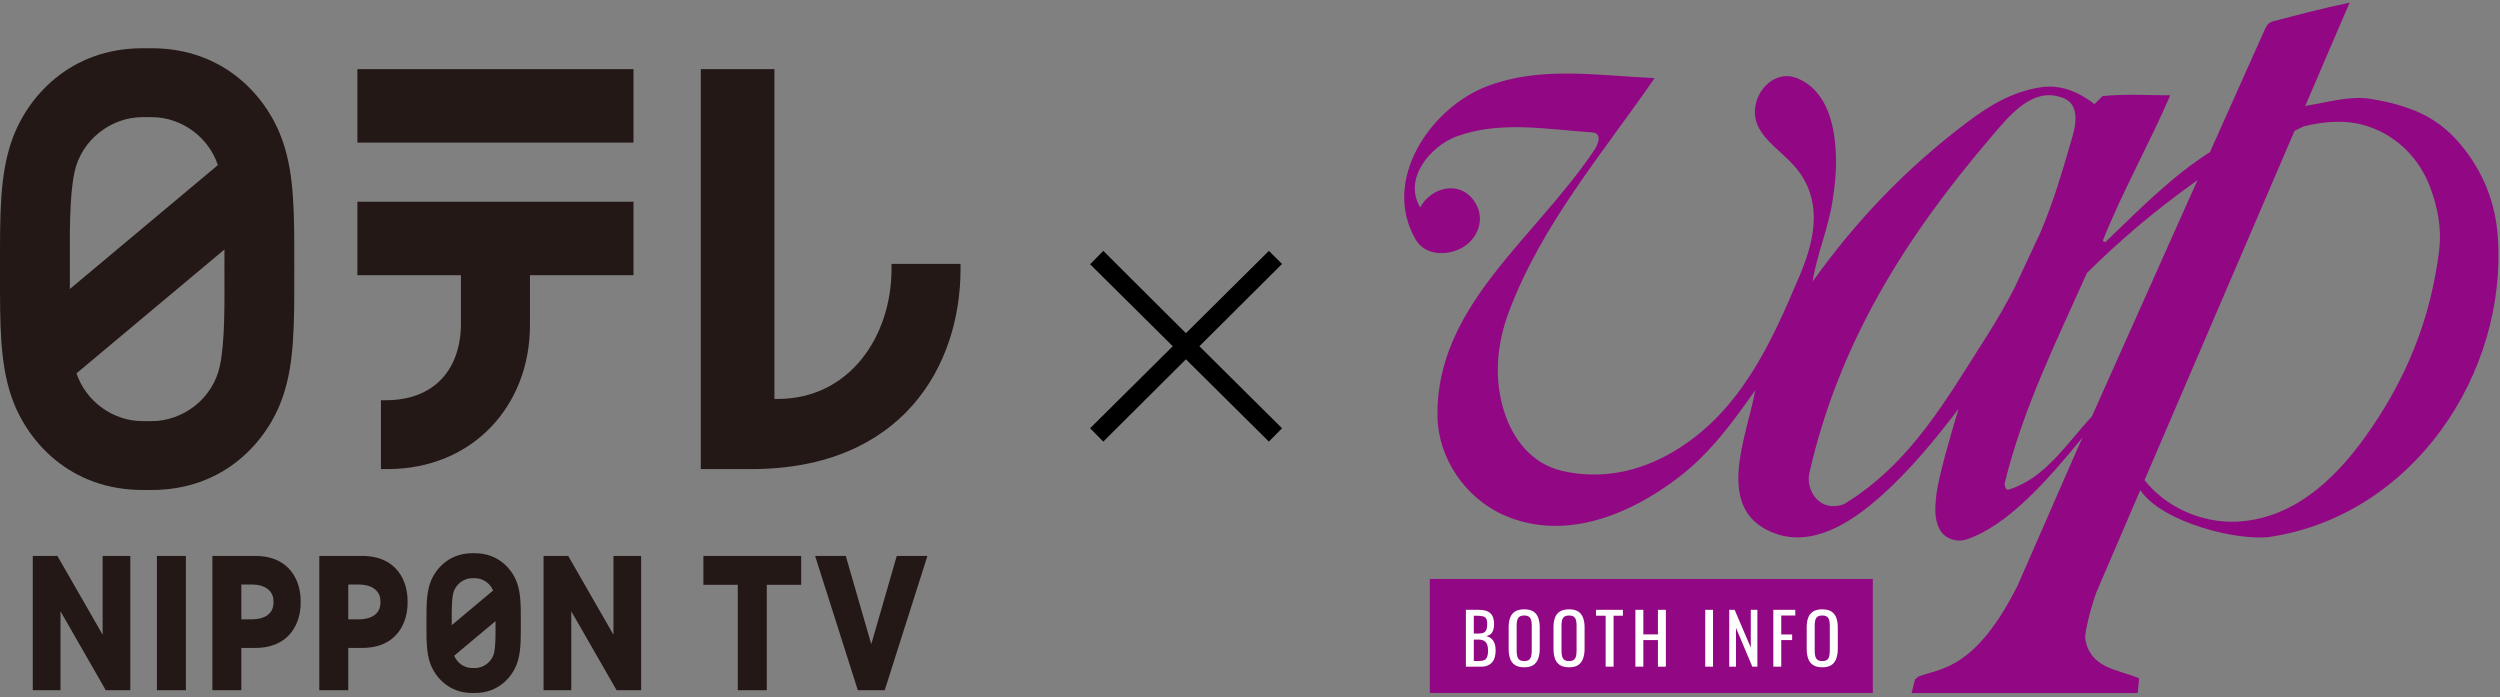
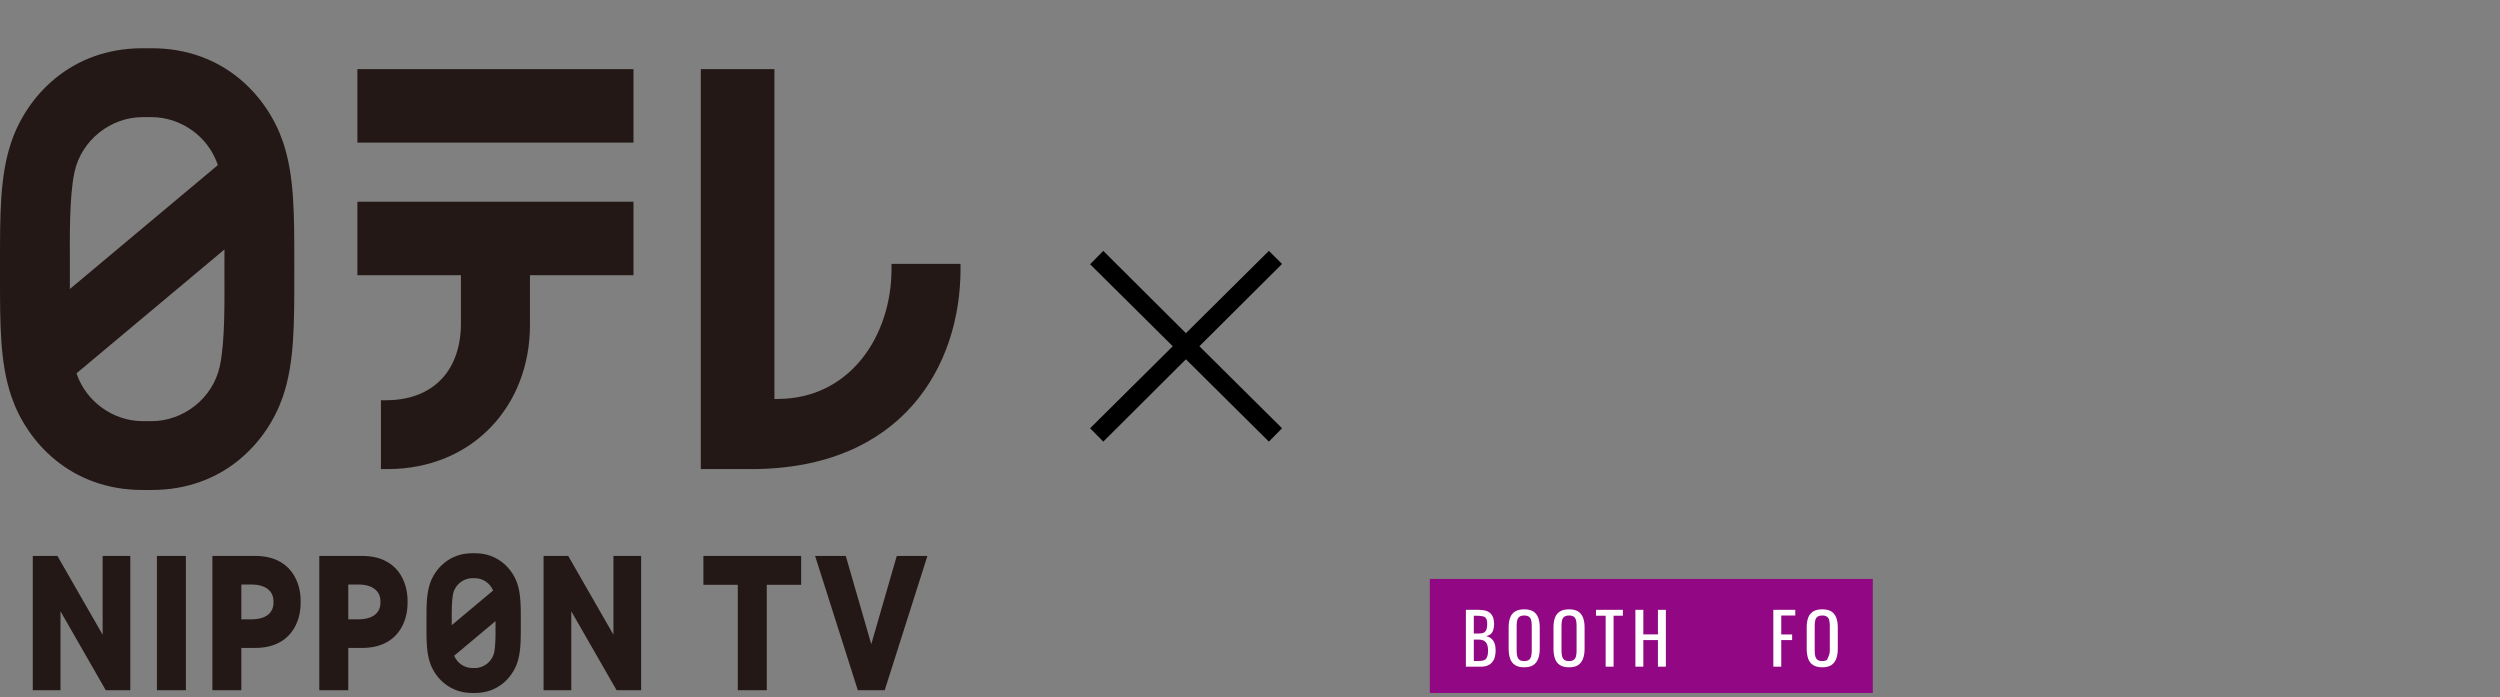
<svg xmlns="http://www.w3.org/2000/svg" width="570" height="159" viewBox="0 0 570 159" fill="none">
  <rect x="0" y="0" width="570" height="159" fill="#808080" stroke="none" />
-   <path d="M569.494 53.986C568.962 46.16 566.125 38.992 560.876 32.782C558.13 29.527 554.837 27.011 550.98 25.395C547.58 23.967 544.089 23.121 540.347 22.517C535.813 21.791 530.352 23.4 525.895 24.088C525.781 24.133 525.682 24.171 525.568 24.216L535.707 0.603C529.028 2.008 524.944 3.118 518.189 4.878C517.071 5.173 516.6 6.147 516.174 7.167L503.874 34.678C495.393 40.125 489.262 46.311 480.127 55.097C479.861 55.346 479.397 54.953 479.465 54.787C484.029 43.426 490 32.896 494.815 21.731C489.666 21.731 484.546 21.384 479.397 21.905L477.495 23.778C477.389 23.642 477.282 23.529 477.191 23.453C473.456 20.711 469.493 19.223 465.158 19.918C458.639 20.96 453.459 24.133 448.188 28.122C434.261 38.674 423.064 50.519 413.275 64.184C414.271 57.914 416.827 52.203 417.831 45.737C418.348 42.376 418.691 39.128 418.599 35.887C418.417 29.104 416.903 20.757 409.708 17.818C405.463 16.081 401.417 19.457 400.405 23.355C398.473 30.834 406.543 33.908 410.415 39.49C415.64 47.022 413.427 55.489 410.286 62.922C403.843 78.166 396.769 93.992 381.526 102.981C373.836 107.521 365.188 109.409 356.288 107.392C349.245 105.798 344.894 100.133 342.893 93.659C340.535 86.045 341.326 78.204 344.087 70.914C351.625 51.025 365.378 34.996 377.259 17.811C364.457 17.252 351.215 14.978 338.984 19.692C326.091 24.654 314.887 41.152 322.797 54.651C324.912 58.262 329.856 58.375 333.218 56.562C337.067 54.485 338.87 49.658 336.04 45.737C332.579 40.948 326.235 42.814 323.801 47.286C319.823 40.578 326.334 33.175 332.222 31.06C342.163 27.48 352.675 29.504 362.989 30.184C365.347 30.343 364.495 32.752 363.423 34.339C349.709 54.681 327.414 69.789 327.734 94.86C327.856 104.356 334.017 113.541 342.901 117.454C356.493 123.444 371.265 117.605 382.675 108.873C390.015 103.26 395.088 96.197 400.207 88.968C398.268 99.566 390.844 115.777 403.896 121.314C412.849 125.114 421.885 119.29 428.655 113.284C435.622 107.135 441.677 99.642 446.553 93.198C445.107 97.98 441.943 108.654 441.472 112.967C441.183 115.618 440.954 118.338 442.286 120.763C443.48 122.946 446.264 123.701 448.431 122.968C457.65 119.849 466.641 109.787 474.81 99.748L472.97 103.88L460.001 133.536C450.31 152.776 442.377 152.368 437.425 154.234L436.634 154.884L435.843 158.026H487.406L487.703 154.884L487.543 154.559C482.455 152.564 476.491 152.255 475.434 145.585C475.236 144.338 476.818 138.114 478.005 134.971L487.985 111.743C492.997 119.229 510.591 123.49 517.748 122.379C550.144 117.356 571.647 85.335 569.502 53.994L569.494 53.986ZM420.714 114.772C419.999 115.218 419.002 115.377 418.029 115.399C414.195 115.482 411.746 111.343 412.537 107.845C419.284 78.159 434.451 54.084 453.878 31.362C458.069 26.46 463.454 19.472 470.566 22.403C473.966 23.808 473.441 28.001 472.521 31.136C470.132 39.294 468.467 45.231 465.28 52.861L464.146 55.293L464.359 54.757C464.177 55.202 463.964 55.641 463.773 56.086L459.377 65.491C457.46 69.23 455.353 72.931 452.995 76.61C443.708 91.129 435.79 105.458 420.714 114.772ZM476.94 94.981C471.182 101.092 466.352 109.062 457.97 111.63C457.202 111.864 456.996 110.459 457.049 110.248C461.271 93.025 468.817 77.94 475.822 62.235C483.329 54.817 491.012 48.275 499.995 41.832C500.063 41.779 500.535 41.416 501.037 41.054L476.932 94.981H476.94ZM556.122 57.114C554.175 72.788 548.615 86.672 539.061 99.899C531.904 109.817 522.388 118.406 509.876 118.935C501.98 119.267 493.803 115.649 488.951 109.47L523.156 29.836L525.225 28.809C530.207 27.585 535.418 27.208 540.301 28.945C546.774 31.234 551.688 36.318 554.053 42.633C555.788 47.271 556.746 52.068 556.115 57.114H556.122Z" fill="#920783" />
  <path d="M292.305 97.641L289.304 100.687L270.39 81.92L251.547 100.687L248.546 97.641L267.39 78.944L248.546 60.247L251.547 57.2L270.39 75.967L289.304 57.2L292.305 60.177L273.461 78.944L292.305 97.641Z" fill="black" />
  <rect x="326" y="132" width="101" height="26" fill="#920783" />
  <path d="M334.222 152V139.04H337.198C337.785 139.04 338.292 139.104 338.718 139.232C339.156 139.36 339.518 139.557 339.806 139.824C340.094 140.091 340.308 140.432 340.446 140.848C340.585 141.253 340.654 141.733 340.654 142.288C340.654 142.821 340.585 143.285 340.446 143.68C340.318 144.064 340.116 144.368 339.838 144.592C339.572 144.816 339.225 144.96 338.798 145.024C339.321 145.141 339.742 145.344 340.062 145.632C340.382 145.909 340.617 146.272 340.766 146.72C340.926 147.157 341.006 147.685 341.006 148.304C341.006 148.859 340.942 149.365 340.814 149.824C340.686 150.283 340.484 150.672 340.206 150.992C339.94 151.312 339.593 151.563 339.166 151.744C338.75 151.915 338.254 152 337.678 152H334.222ZM336.03 150.704H337.246C338.057 150.704 338.596 150.517 338.862 150.144C339.14 149.76 339.278 149.147 339.278 148.304C339.278 147.76 339.204 147.307 339.054 146.944C338.916 146.571 338.686 146.293 338.366 146.112C338.057 145.92 337.636 145.824 337.102 145.824H336.03V150.704ZM336.03 144.448H337.102C337.614 144.448 338.014 144.379 338.302 144.24C338.59 144.091 338.793 143.856 338.91 143.536C339.028 143.216 339.086 142.8 339.086 142.288C339.086 141.691 338.996 141.259 338.814 140.992C338.633 140.725 338.35 140.56 337.966 140.496C337.582 140.421 337.081 140.384 336.462 140.384H336.03V144.448Z" fill="white" />
  <path d="M347.525 152.144C346.65 152.144 345.951 151.973 345.429 151.632C344.906 151.291 344.533 150.805 344.309 150.176C344.085 149.536 343.973 148.789 343.973 147.936V143.024C343.973 142.171 344.085 141.44 344.309 140.832C344.543 140.213 344.917 139.744 345.429 139.424C345.951 139.093 346.65 138.928 347.525 138.928C348.399 138.928 349.093 139.093 349.605 139.424C350.117 139.755 350.485 140.224 350.709 140.832C350.943 141.44 351.061 142.171 351.061 143.024V147.952C351.061 148.795 350.943 149.531 350.709 150.16C350.485 150.789 350.117 151.28 349.605 151.632C349.093 151.973 348.399 152.144 347.525 152.144ZM347.525 150.72C348.005 150.72 348.367 150.624 348.613 150.432C348.858 150.229 349.023 149.952 349.109 149.6C349.194 149.237 349.237 148.816 349.237 148.336V142.656C349.237 142.176 349.194 141.765 349.109 141.424C349.023 141.072 348.858 140.805 348.613 140.624C348.367 140.432 348.005 140.336 347.525 140.336C347.045 140.336 346.677 140.432 346.421 140.624C346.175 140.805 346.01 141.072 345.925 141.424C345.839 141.765 345.797 142.176 345.797 142.656V148.336C345.797 148.816 345.839 149.237 345.925 149.6C346.01 149.952 346.175 150.229 346.421 150.432C346.677 150.624 347.045 150.72 347.525 150.72Z" fill="white" />
  <path d="M357.75 152.144C356.875 152.144 356.176 151.973 355.654 151.632C355.131 151.291 354.758 150.805 354.534 150.176C354.31 149.536 354.198 148.789 354.198 147.936V143.024C354.198 142.171 354.31 141.44 354.534 140.832C354.768 140.213 355.142 139.744 355.654 139.424C356.176 139.093 356.875 138.928 357.75 138.928C358.624 138.928 359.318 139.093 359.83 139.424C360.342 139.755 360.71 140.224 360.934 140.832C361.168 141.44 361.286 142.171 361.286 143.024V147.952C361.286 148.795 361.168 149.531 360.934 150.16C360.71 150.789 360.342 151.28 359.83 151.632C359.318 151.973 358.624 152.144 357.75 152.144ZM357.75 150.72C358.23 150.72 358.592 150.624 358.838 150.432C359.083 150.229 359.248 149.952 359.334 149.6C359.419 149.237 359.462 148.816 359.462 148.336V142.656C359.462 142.176 359.419 141.765 359.334 141.424C359.248 141.072 359.083 140.805 358.838 140.624C358.592 140.432 358.23 140.336 357.75 140.336C357.27 140.336 356.902 140.432 356.646 140.624C356.4 140.805 356.235 141.072 356.15 141.424C356.064 141.765 356.022 142.176 356.022 142.656V148.336C356.022 148.816 356.064 149.237 356.15 149.6C356.235 149.952 356.4 150.229 356.646 150.432C356.902 150.624 357.27 150.72 357.75 150.72Z" fill="white" />
  <path d="M366.087 152V140.384H363.895V139.04H370.023V140.384H367.895V152H366.087Z" fill="white" />
  <path d="M372.872 152V139.04H374.68V144.64H378.008V139.04H379.816V152H378.008V145.936H374.68V152H372.872Z" fill="white" />
-   <path d="M388.793 152V139.04H390.569V152H388.793Z" fill="white" />
-   <path d="M394.266 152V139.04H395.498L399.178 147.648V139.04H400.682V152H399.53L395.802 143.152V152H394.266Z" fill="white" />
  <path d="M404.319 152V139.04H409.327V140.336H406.127V144.656H408.607V145.936H406.127V152H404.319Z" fill="white" />
-   <path d="M415.481 152.144C414.606 152.144 413.908 151.973 413.385 151.632C412.862 151.291 412.489 150.805 412.265 150.176C412.041 149.536 411.929 148.789 411.929 147.936V143.024C411.929 142.171 412.041 141.44 412.265 140.832C412.5 140.213 412.873 139.744 413.385 139.424C413.908 139.093 414.606 138.928 415.481 138.928C416.356 138.928 417.049 139.093 417.561 139.424C418.073 139.755 418.441 140.224 418.665 140.832C418.9 141.44 419.017 142.171 419.017 143.024V147.952C419.017 148.795 418.9 149.531 418.665 150.16C418.441 150.789 418.073 151.28 417.561 151.632C417.049 151.973 416.356 152.144 415.481 152.144ZM415.481 150.72C415.961 150.72 416.324 150.624 416.569 150.432C416.814 150.229 416.98 149.952 417.065 149.6C417.15 149.237 417.193 148.816 417.193 148.336V142.656C417.193 142.176 417.15 141.765 417.065 141.424C416.98 141.072 416.814 140.805 416.569 140.624C416.324 140.432 415.961 140.336 415.481 140.336C415.001 140.336 414.633 140.432 414.377 140.624C414.132 140.805 413.966 141.072 413.881 141.424C413.796 141.765 413.753 142.176 413.753 142.656V148.336C413.753 148.816 413.796 149.237 413.881 149.6C413.966 149.952 414.132 150.229 414.377 150.432C414.633 150.624 415.001 150.72 415.481 150.72Z" fill="white" />
+   <path d="M415.481 152.144C414.606 152.144 413.908 151.973 413.385 151.632C412.862 151.291 412.489 150.805 412.265 150.176C412.041 149.536 411.929 148.789 411.929 147.936V143.024C411.929 142.171 412.041 141.44 412.265 140.832C412.5 140.213 412.873 139.744 413.385 139.424C413.908 139.093 414.606 138.928 415.481 138.928C416.356 138.928 417.049 139.093 417.561 139.424C418.073 139.755 418.441 140.224 418.665 140.832C418.9 141.44 419.017 142.171 419.017 143.024V147.952C419.017 148.795 418.9 149.531 418.665 150.16C418.441 150.789 418.073 151.28 417.561 151.632C417.049 151.973 416.356 152.144 415.481 152.144ZM415.481 150.72C415.961 150.72 416.324 150.624 416.569 150.432C417.15 149.237 417.193 148.816 417.193 148.336V142.656C417.193 142.176 417.15 141.765 417.065 141.424C416.98 141.072 416.814 140.805 416.569 140.624C416.324 140.432 415.961 140.336 415.481 140.336C415.001 140.336 414.633 140.432 414.377 140.624C414.132 140.805 413.966 141.072 413.881 141.424C413.796 141.765 413.753 142.176 413.753 142.656V148.336C413.753 148.816 413.796 149.237 413.881 149.6C413.966 149.952 414.132 150.229 414.377 150.432C414.633 150.624 415.001 150.72 415.481 150.72Z" fill="white" />
  <g clip-path="url(#clip0_78_1126)">
    <path d="M176.57 90.971V15.761H159.784V106.954H171.222C205.771 106.954 219.002 83.373 219.002 61.325V60.157H203.265V61.325C203.265 76.607 193.765 90.963 177.252 90.963L176.57 90.973V90.971Z" fill="#231815" />
    <path d="M64.496 32.295C61.011 22.079 51.133 11 34.605 11H32.496C15.97 11 6.092 22.079 2.605 32.295C-0.039 40.032 3.26259e-05 48.853 3.26259e-05 59.996V62.722C3.26259e-05 73.872 -0.039 82.682 2.605 90.423C6.09 100.637 15.97 111.714 32.496 111.714H34.605C51.133 111.714 61.011 100.637 64.496 90.423C67.14 82.682 67.098 73.872 67.098 62.72V59.994C67.098 48.85 67.14 40.03 64.496 32.293V32.295ZM16.974 39.284C18.567 31.844 25.346 26.708 32.498 26.708H34.607C41.215 26.708 47.497 31.096 49.672 37.641L15.927 65.892C15.927 64.742 15.933 63.677 15.933 62.722V59.996C15.933 54.46 15.757 44.966 16.976 39.284H16.974ZM50.129 83.434C48.536 90.881 41.76 96.016 34.605 96.016H32.496C25.898 96.016 19.626 91.641 17.443 85.118L51.178 56.876C51.176 57.997 51.17 59.056 51.17 59.998V62.724C51.17 68.264 51.343 77.755 50.127 83.437L50.129 83.434Z" fill="#231815" />
    <path d="M81.486 32.506H144.438V15.761H81.486V32.508V32.506ZM81.486 62.749H105.091V73.781C105.091 83.997 99.216 91.254 87.95 91.254H86.855V106.952H88.332C107.766 106.952 120.829 92.521 120.829 74.16V62.747H144.438V45.996H81.486V62.747V62.749Z" fill="#231815" />
    <path d="M204.462 126.755L198.651 146.877L192.836 126.755H185.845L195.581 157.365H201.716L211.45 126.755H204.462ZM23.398 144.709L13.09 126.751H7.472V157.361H13.791V139.374L24.113 157.361H29.711V126.751H23.4V144.709H23.398ZM139.861 144.709L129.553 126.751H123.932V157.361H130.253V139.374L140.578 157.361H146.178V126.751H139.863V144.709H139.861ZM35.778 157.365H42.384V126.751H35.778V157.365ZM160.375 133.339H168.219V157.365H174.823V133.339H182.664V126.751H160.375V133.339ZM108.315 126.136H107.663C102.298 126.136 99.139 129.825 98.055 132.983C97.233 135.4 97.233 138.094 97.233 141.498V142.644C97.233 146.051 97.233 148.74 98.055 151.154C99.133 154.311 102.298 158 107.663 158H108.315C113.68 158 116.838 154.311 117.923 151.154C118.745 148.74 118.745 146.051 118.745 142.65V141.492C118.745 138.09 118.745 135.4 117.923 132.983C116.838 129.825 113.68 126.136 108.315 126.136ZM102.994 140.357C102.994 138.747 103.027 136.686 103.31 135.365C103.74 133.352 105.613 131.831 107.663 131.831H108.315C110.102 131.831 111.753 132.983 112.428 134.638C111.994 135.005 104.198 141.531 103 142.537V141.645C103 141.645 102.994 140.608 102.994 140.357ZM112.67 148.769C112.236 150.791 110.367 152.308 108.315 152.308H107.663C105.876 152.308 104.231 151.166 103.554 149.503C103.988 149.142 111.775 142.626 112.98 141.614V142.494C112.98 142.494 112.982 143.526 112.982 143.772C112.982 145.385 112.953 147.457 112.672 148.771L112.67 148.769ZM58.145 126.751H48.422V157.365H55.024V147.729H58.145C66.326 147.729 68.548 141.723 68.548 137.523V136.954C68.548 132.754 66.326 126.749 58.145 126.749V126.751ZM62.358 137.377C62.358 139.724 60.682 141.21 57.276 141.21H55.024V133.273H57.352C60.562 133.273 62.358 134.759 62.358 137.105V137.377ZM82.523 126.751H72.8V157.365H79.404V147.729H82.523C90.709 147.729 92.926 141.723 92.926 137.523V136.954C92.926 132.754 90.709 126.749 82.523 126.749V126.751ZM86.739 137.377C86.739 139.724 85.062 141.21 81.657 141.21H79.406V133.273H81.73C84.944 133.273 86.741 134.759 86.741 137.105V137.377H86.739Z" fill="#231815" />
  </g>
  <defs>
    <clipPath id="clip0_78_1126">
      <rect width="219" height="147" fill="white" transform="translate(0 11)" />
    </clipPath>
  </defs>
</svg>